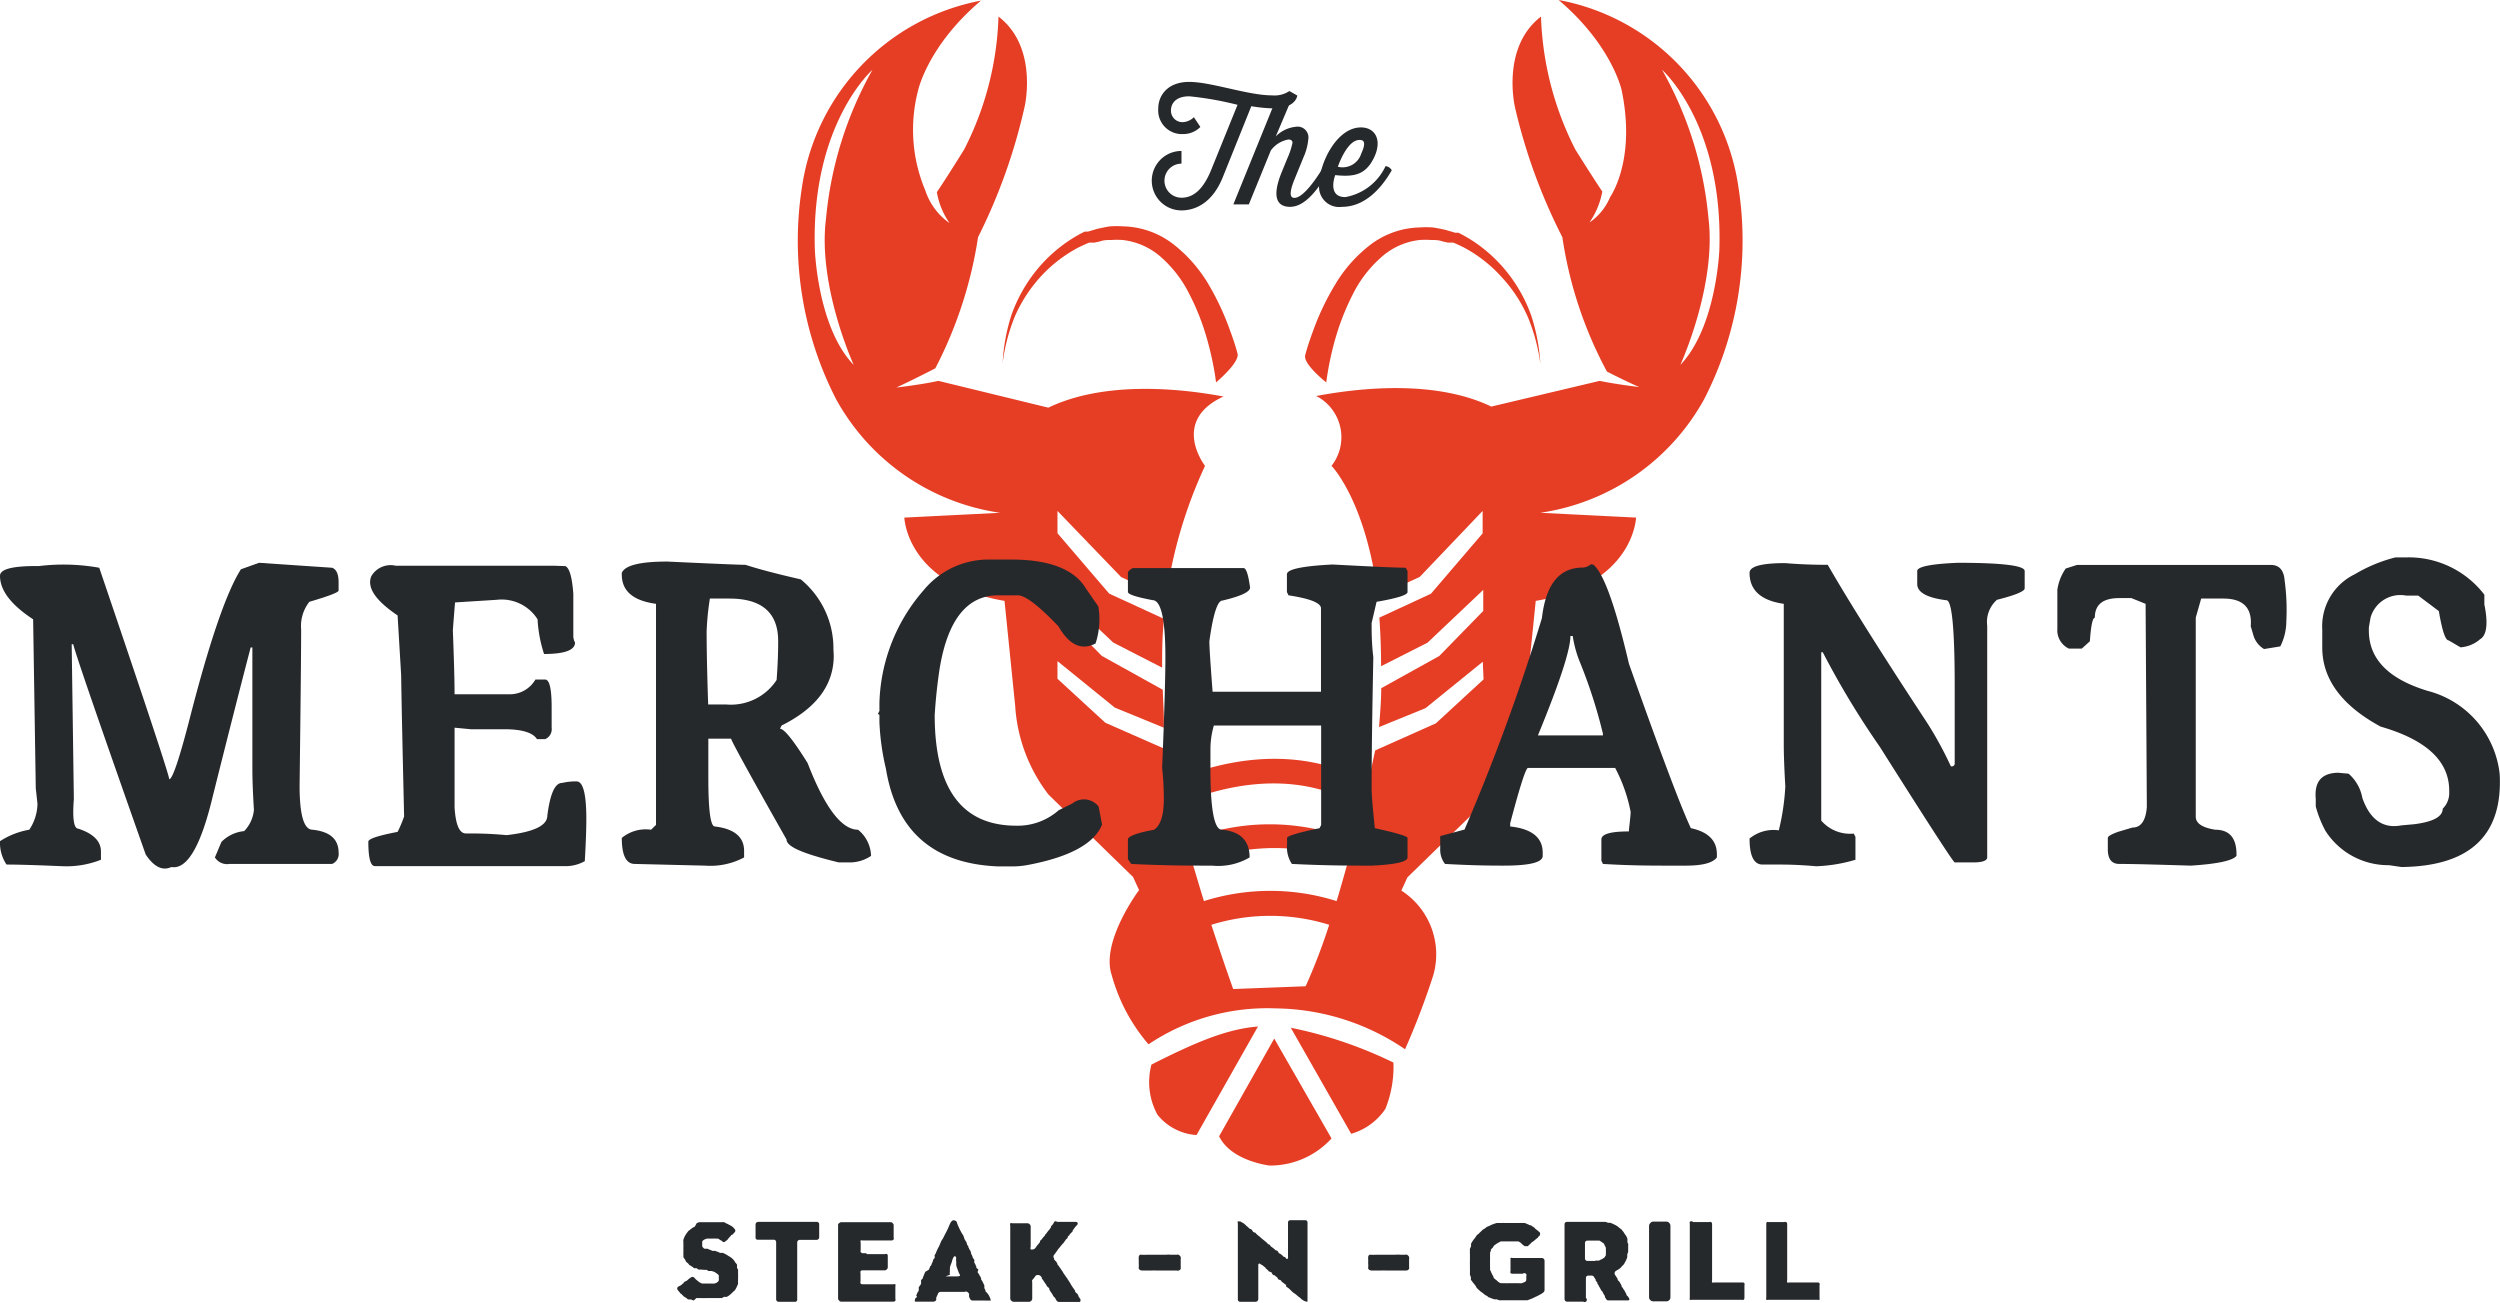
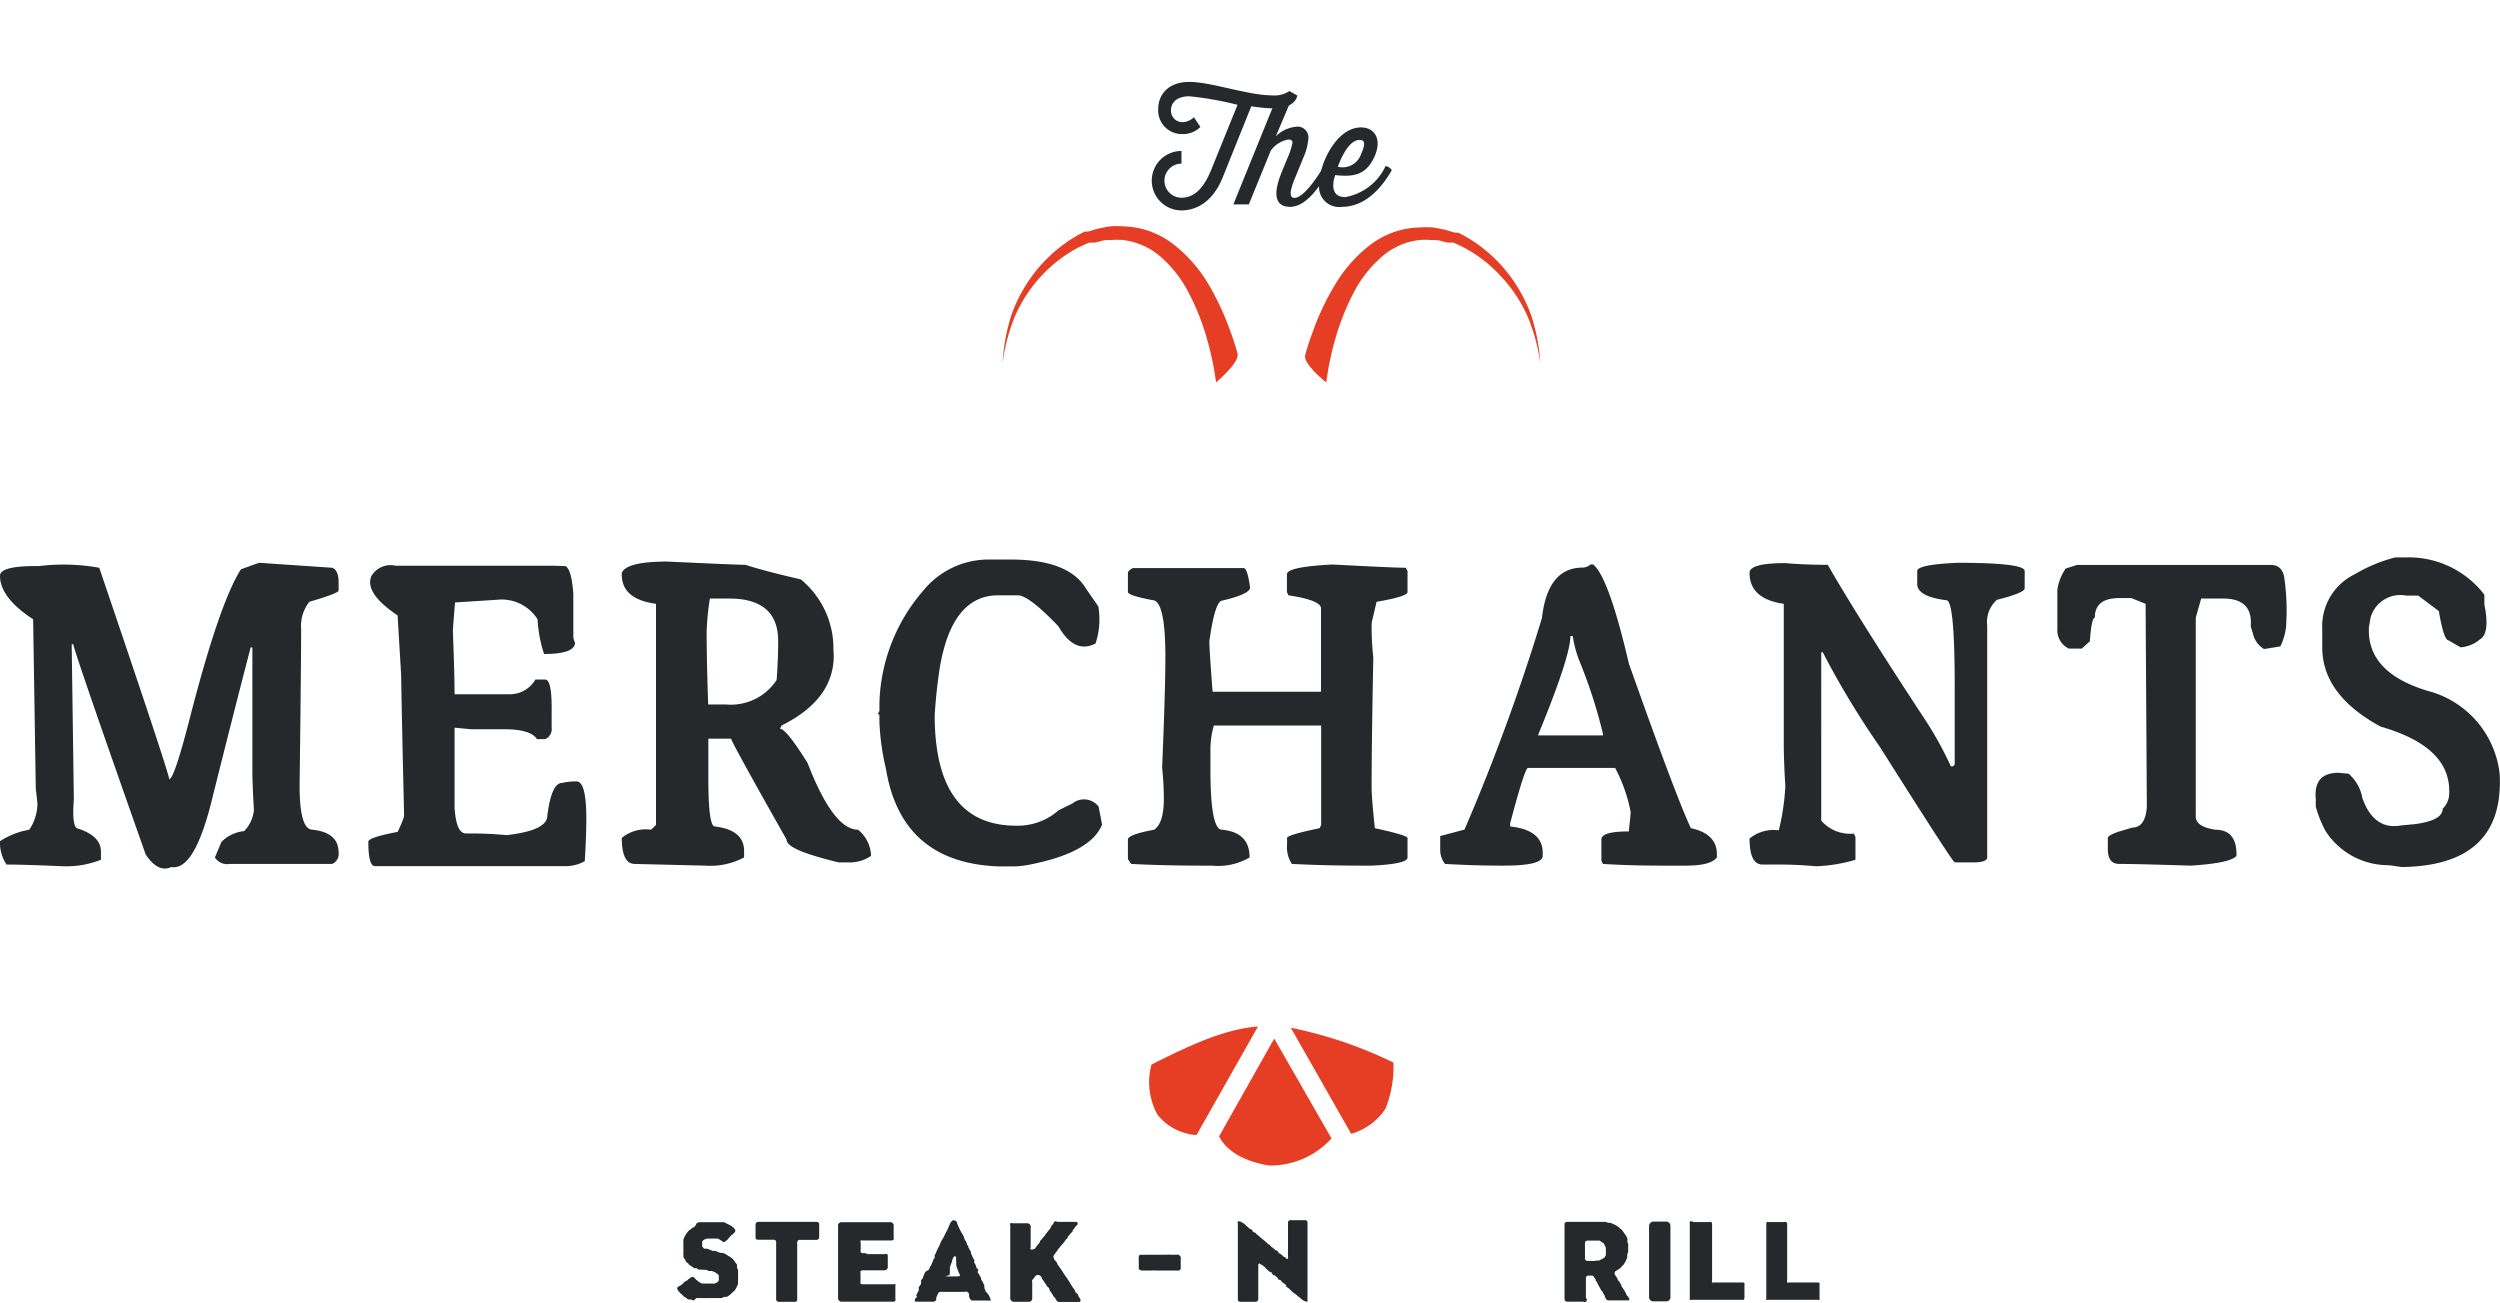
<svg xmlns="http://www.w3.org/2000/svg" viewBox="0 0 161.47 84.16">
  <defs>
    <style>.cls-1{fill:#e63d25;}.cls-2{fill:#26292c;}</style>
  </defs>
  <title>merchAsset 10</title>
  <g id="Layer_2" data-name="Layer 2">
    <g id="Layer_1-2" data-name="Layer 1">
      <path class="cls-1" d="M82.3,67.08l-3.56,6.31C79.52,75,82,75.28,82,75.28a5.36,5.36,0,0,0,4-1.75Z" />
      <path class="cls-1" d="M81.25,66.3c-2,.16-4,1-6.88,2.46A4.39,4.39,0,0,0,74.76,72a3.53,3.53,0,0,0,2.52,1.31Z" />
      <path class="cls-1" d="M90,68.63a27.52,27.52,0,0,0-6.63-2.25l3.9,6.85a4,4,0,0,0,2.21-1.61A7.3,7.3,0,0,0,90,68.63Z" />
      <path class="cls-1" d="M78.54,24.7c-.05-.46-.15-1-.25-1.47s-.23-1-.37-1.47A15.18,15.18,0,0,0,76.82,19a7.8,7.8,0,0,0-1.75-2.32A4.49,4.49,0,0,0,72.5,15.5a5.72,5.72,0,0,0-.72,0c-.24,0-.49,0-.73.09l-.36.08-.19,0-.07,0-.08,0c-.23.09-.46.2-.69.31a9,9,0,0,0-2.42,1.86,9.42,9.42,0,0,0-1.69,2.59,12.08,12.08,0,0,0-.79,3,12,12,0,0,1,.58-3.12,9.78,9.78,0,0,1,1.56-2.8,9.46,9.46,0,0,1,2.43-2.15,7.23,7.23,0,0,1,.73-.4l.1,0,.11,0,.2-.06.4-.12c.28-.06.55-.12.83-.16a6,6,0,0,1,.85,0,5.5,5.5,0,0,1,3.23,1.15A9.26,9.26,0,0,1,78,18.27a17.28,17.28,0,0,1,1.42,3c.19.52.36,1,.51,1.57S78.54,24.7,78.54,24.7Z" />
      <path class="cls-1" d="M85.66,24.7c.06-.46.15-1,.25-1.47s.23-1,.37-1.47A15.92,15.92,0,0,1,87.38,19a7.83,7.83,0,0,1,1.76-2.32A4.46,4.46,0,0,1,91.7,15.5a5.88,5.88,0,0,1,.73,0c.24,0,.49,0,.73.09l.36.08.18,0,.08,0,.08,0c.23.09.46.2.68.31A8.89,8.89,0,0,1,97,17.91a9.19,9.19,0,0,1,1.69,2.59,12.09,12.09,0,0,1,.8,3,12.46,12.46,0,0,0-.59-3.12,9.78,9.78,0,0,0-1.56-2.8,9.58,9.58,0,0,0-2.42-2.15c-.24-.14-.48-.28-.73-.4l-.1,0-.11,0-.2-.06-.41-.12c-.27-.06-.55-.12-.83-.16a6,6,0,0,0-.85,0,5.47,5.47,0,0,0-3.22,1.15,9.1,9.1,0,0,0-2.23,2.53,16.62,16.62,0,0,0-1.43,3c-.19.52-.36,1-.51,1.57S85.66,24.7,85.66,24.7Z" />
-       <path class="cls-1" d="M112.28,12.07A14.39,14.39,0,0,0,100.67,0c3.46,2.94,4.07,5.83,4.07,5.83.83,4-.36,6.31-.75,6.91a3.71,3.71,0,0,1-1.33,1.63,5.14,5.14,0,0,0,.83-2c-.63-.93-1.74-2.71-1.74-2.71a20.28,20.28,0,0,1-2.22-8.59c-2.6,2-1.68,5.86-1.68,5.86a36.42,36.42,0,0,0,3.06,8.39A26.44,26.44,0,0,0,103.79,24c.63.32,1.46.73,2.09,1,0,0-1.45-.17-2.56-.4l-7,1.66C92.8,24.57,88.07,25,85,25.58l.15.07A3,3,0,0,1,86,30.09s2.21,2.22,3,8.42l2.7-1.25L95.76,33v1.45l-3.34,3.9-3.33,1.54c.07,1,.11,2,.11,3.14l3-1.52,3.6-3.41v1.36l-2.84,2.91-3.75,2.08c0,.8-.07,1.63-.14,2.51l3-1.22,3.7-3,.05,1.14-3.08,2.84-3.92,1.75c-.12.55-.27,1.26-.45,2.08-4.89-2.72-10-1.23-12.64-.11-.13-.68-.25-1.34-.34-2l-4-1.76L68.3,43.84l0-1.14,3.7,3L75.17,47c0-.15,0-.3,0-.45,0-.65-.05-1.31-.07-2l-3.94-2.19L68.3,39.45V38.09l3.6,3.41,3.16,1.62c0-1,0-2,.12-3.15l-3.54-1.63-3.34-3.9V33l4.11,4.27,2.91,1.35a29.83,29.83,0,0,1,2.51-8.53S75.59,27.21,79,25.62l.07,0c-3-.57-7.8-1-11.36.71L60.61,24.6c-1.13.25-2.72.43-2.72.43.79-.36,1.88-.91,2.52-1.24a27.16,27.16,0,0,0,2.76-8.47,36.63,36.63,0,0,0,3-8.39s.93-3.86-1.68-5.86a20.11,20.11,0,0,1-2.22,8.59s-1.14,1.84-1.76,2.75a4.93,4.93,0,0,0,.82,2,4.16,4.16,0,0,1-1.57-2.12,10.08,10.08,0,0,1-.47-6.42s.6-2.89,4.07-5.83A14.38,14.38,0,0,0,51.8,12.07,22.4,22.4,0,0,0,54,25.78,14.44,14.44,0,0,0,64.6,33.12l-6.19.31s.13,4.3,6.47,5.38l.69,6.79a10.44,10.44,0,0,0,2.15,5.72l5.46,5.32.39.85S71.06,60.83,71.81,63a11.51,11.51,0,0,0,2.37,4.45,13.77,13.77,0,0,1,8.22-2.32,15.11,15.11,0,0,1,8.35,2.64A49.35,49.35,0,0,0,92.57,63a4.9,4.9,0,0,0-2.06-5.48l.39-.85,5.46-5.32A10.47,10.47,0,0,0,98.5,45.6l.69-6.79c6.35-1.08,6.48-5.38,6.48-5.38l-6.19-.31a14.47,14.47,0,0,0,10.59-7.34A22.4,22.4,0,0,0,112.28,12.07ZM55.14,23.57c-2.34-2.42-2.51-7.45-2.51-7.45C52.37,8,56.35,4.51,56.35,4.51a24.06,24.06,0,0,0-3,9.62C52.8,18.46,55.14,23.57,55.14,23.57ZM84.33,63.7l-4.68.18s-.62-1.72-1.41-4.15a12.83,12.83,0,0,1,7.61,0A37.8,37.8,0,0,1,84.33,63.7Zm2-5.5a14.22,14.22,0,0,0-8.57,0c-.24-.78-.48-1.59-.73-2.43,2.38-.87,6.26-1.72,10,0C86.79,56.62,86.57,57.41,86.33,58.2Zm1.08-3.9a14.29,14.29,0,0,0-10.8,0C76.4,53.5,76.2,52.73,76,52c2.29-1,7.35-2.64,11.93.14Zm23.64-38.18s-.18,5-2.52,7.45c0,0,2.34-5.11,1.82-9.44a23.88,23.88,0,0,0-3-9.62S111.31,8,111.05,16.12Z" />
      <path class="cls-2" d="M2.52,36.56a13.1,13.1,0,0,1,3.89.11Q10.94,50,10.93,50.33c.21,0,.67-1.36,1.37-4.1q1.88-7.29,3.26-9.46l1.17-.42,4.72.32c.28.1.42.42.42.94v.53c0,.12-.63.36-1.89.73a2.54,2.54,0,0,0-.53,1.79q0,2.06-.1,10.09c0,1.9.28,2.84.84,2.84,1.12.12,1.68.61,1.68,1.48a.69.69,0,0,1-.42.73H14.82a.93.93,0,0,1-.94-.42l.42-1a2.38,2.38,0,0,1,1.47-.7,2.27,2.27,0,0,0,.63-1.37c-.07-1.15-.1-2-.1-2.63V41.82h-.11q-.95,3.63-2.45,9.62Q12.59,56.26,11.07,56c-.57.26-1.12,0-1.66-.81Q4.93,42.49,4.73,41.61h-.1l.14,10c-.1,1.26,0,1.9.28,1.91Q6.52,54,6.52,55v.53a6.07,6.07,0,0,1-2.42.42c-1.65-.07-2.87-.11-3.68-.11A2.54,2.54,0,0,1,0,54.33a5.07,5.07,0,0,1,1.89-.74,3.09,3.09,0,0,0,.53-1.68l-.11-1L2.14,40C.71,39.06,0,38.13,0,37.19q0-.63,2.31-.63Z" />
      <path class="cls-2" d="M36.4,36.56h.11c.27.12.44.71.52,1.79v2.73a.88.88,0,0,0,.11.42c0,.49-.67.74-2,.74A8.62,8.62,0,0,1,34.72,40a2.74,2.74,0,0,0-2.63-1.26l-2.7.17c-.09,1.13-.14,1.73-.14,1.83.07,1.83.11,3.2.11,4.1H33a1.9,1.9,0,0,0,1.58-.95h.63c.28,0,.42.6.42,1.79V47a.7.7,0,0,1-.42.74h-.53c-.26-.43-1-.64-2.1-.64H30.41L29.36,47v5.15c.07,1.12.31,1.68.73,1.68.6,0,1.48,0,2.63.11,1.76-.2,2.63-.62,2.63-1.26.18-1.4.49-2.11.95-2.11a3.76,3.76,0,0,1,.94-.1c.42,0,.63.81.63,2.42,0,.17,0,1.08-.1,2.73a2.52,2.52,0,0,1-1.37.32H24.21c-.28,0-.42-.53-.42-1.58q0-.27,1.89-.63a7.71,7.71,0,0,0,.42-1c-.09-4-.16-7-.19-9.11l-.23-3.87c-1.39-.94-2-1.78-1.7-2.53a1.44,1.44,0,0,1,1.58-.68l10.25,0Z" />
      <path class="cls-2" d="M53.85,42.34c0,1.9-1.12,3.4-3.37,4.52l-.1.21c.27,0,.86.74,1.78,2.21,1.11,2.88,2.2,4.31,3.26,4.31a2.25,2.25,0,0,1,.84,1.69A2.47,2.47,0,0,1,55,55.7h-.84c-2.24-.55-3.36-1-3.36-1.48-2.39-4.22-3.58-6.4-3.58-6.51H45.75v2.52q0,3.15.42,3.15c1.26.15,1.89.68,1.89,1.58v.42a4.63,4.63,0,0,1-2.52.53L41,55.8q-.84,0-.84-1.68a2.43,2.43,0,0,1,1.89-.53l.32-.31V39c-1.48-.2-2.21-.83-2.21-1.89V37c.21-.49,1.19-.73,2.94-.73,3,.14,4.65.21,5.05.21.76.25,1.95.57,3.57.94a5.77,5.77,0,0,1,2.11,4.52Zm-8-3.68a17.71,17.71,0,0,0-.21,2.11c0,.31,0,1.89.1,4.73h1.16a3.53,3.53,0,0,0,3.26-1.58c.07-.93.1-1.74.1-2.42v-.1c0-1.82-1.05-2.74-3.15-2.74Z" />
      <path class="cls-2" d="M65.31,36.14q3.72,0,4.84,1.89l.79,1.14a5,5,0,0,1-.18,2.39c-.9.47-1.7.11-2.4-1.11-1.27-1.33-2.15-2-2.62-2H64.47q-3,0-3.78,4.73c-.14.92-.25,1.9-.32,3q0,7.14,5.26,7.15a4,4,0,0,0,2.75-1l.89-.44a1.19,1.19,0,0,1,1.69.21l.22,1.16c-.49,1.21-2.06,2.08-4.71,2.59a5.51,5.51,0,0,1-1,.11h-1q-6.26-.25-7.25-6.31a15.72,15.72,0,0,1-.42-3v-.42c0-.07,0-.1-.11-.1l.11-.21v-.53a11.53,11.53,0,0,1,2.84-7.25,5.42,5.42,0,0,1,4.1-2Z" />
      <path class="cls-2" d="M90.91,36.88v1.36c0,.19-.67.4-2,.63l-.32,1.37c0,.56,0,1.3.11,2.21-.07,3.57-.11,6.38-.11,8.41,0,.46.07,1.33.21,2.63,1.41.31,2.11.52,2.11.63v1.26c0,.28-.77.46-2.32.53h-.21c-1.06,0-2.71,0-4.94-.11a1.94,1.94,0,0,1-.31-1.26v-.42q0-.19,2.1-.63l.1-.21V46.86H78.4a5.53,5.53,0,0,0-.22,1.48V49.7c0,2.6.25,3.89.74,3.89,1.19.11,1.79.7,1.79,1.79a4,4,0,0,1-2.42.53H78c-1.06,0-2.71,0-4.94-.11l-.21-.31V54.22c0-.21.56-.42,1.69-.63.42-.28.63-.94.63-2a19.45,19.45,0,0,0-.11-2q.21-5.09.21-7.15c0-2.45-.28-3.68-.84-3.68-1.05-.2-1.58-.37-1.58-.53V37c0-.09.11-.2.32-.31h7.15q.25,0,.42,1.26c0,.28-.6.56-1.79.84-.31,0-.6.88-.84,2.63,0,.36.07,1.45.21,3.26h7V39.29q0-.52-2.1-.84l-.1-.21V37.09q0-.48,2.94-.63c2.65.14,4.23.21,4.73.21Z" />
      <path class="cls-2" d="M102.9,36.46q1,.8,2.31,6.41,3.06,8.64,4,10.62,1.68.36,1.68,1.68v.21c-.26.35-.92.53-2,.53h-1.15c-1,0-2.43,0-4.21-.11l-.1-.21V54.22c0-.35.59-.52,1.78-.52v-.11c.07-.62.11-1,.11-1.15a10.14,10.14,0,0,0-1-2.84H98.69c-.14,0-.52,1.19-1.15,3.57v.21c1.4.15,2.1.72,2.1,1.69v.21q0,.63-2.52.63c-.57,0-1.84,0-3.79-.11a1.49,1.49,0,0,1-.31-.95V54l1.57-.42a131.28,131.28,0,0,0,5-13.66c.25-2.18,1.12-3.26,2.63-3.26a.83.83,0,0,0,.52-.21Zm-1.47,4.62q0,1.32-2.1,6.42h4.2v-.11A32.37,32.37,0,0,0,102,42.66a7.42,7.42,0,0,1-.42-1.58Z" />
      <path class="cls-2" d="M126.25,49.28V44.34q0-5.56-.53-5.57-1.89-.24-1.89-1.05v-.84c0-.28.9-.46,2.63-.53,2.87,0,4.31.18,4.31.53V38c0,.19-.6.44-1.79.74a1.91,1.91,0,0,0-.63,1.68V55.38c0,.21-.33.32-.84.32h-1.26q-.12,0-4.84-7.47a54.63,54.63,0,0,1-3.68-6.1h-.1V53a2.46,2.46,0,0,0,2.1.84l.11.21v1.48a10.07,10.07,0,0,1-2.53.42c-.8-.07-1.57-.11-2.31-.11h-1.16q-.84,0-.84-1.68a2.43,2.43,0,0,1,1.89-.53,15.15,15.15,0,0,0,.42-2.84c-.07-1.18-.1-2.09-.1-2.73V39c-1.47-.21-2.21-.88-2.21-2q0-.63,2.31-.63c.8.07,1.71.11,2.74.11q2,3.48,6.41,10.19A23.42,23.42,0,0,1,126,49.49.19.19,0,0,0,126.25,49.28Z" />
      <path class="cls-2" d="M134.14,36.49l12.55,0c.52,0,.82.34.87,1a14.16,14.16,0,0,1,.11,2.63,3.65,3.65,0,0,1-.39,1.63l-1.05.17a1.54,1.54,0,0,1-.66-.8l-.2-.67c.1-1.19-.49-1.79-1.77-1.79l-1.43,0-.35,1.23V52.75q0,.64,1.26.84c.91,0,1.37.53,1.37,1.58v.11c-.25.31-1.23.52-2.95.63-2.25-.07-3.79-.11-4.62-.11-.49,0-.74-.31-.74-.95v-.73c0-.11.22-.23.65-.39l.94-.28c.55,0,.86-.44.93-1.33L138.58,39l-.92-.37h-.78c-1.06,0-1.58.42-1.58,1.27-.14,0-.25.5-.32,1.52l-.52.47h-.84a1.31,1.31,0,0,1-.74-1.28V40c0-.12,0-.25,0-.4,0-.45,0-.95,0-1.51a3.22,3.22,0,0,1,.54-1.37Z" />
      <path class="cls-2" d="M155.46,36a6.15,6.15,0,0,1,5,2.41v.63c.25,1.21.16,2-.28,2.25a2.14,2.14,0,0,1-1.26.52l-.77-.45q-.31,0-.63-1.89l-1.33-1h-.77a2,2,0,0,0-2.31,1.42l-.11.63v.21q0,2.74,3.79,3.89A6.25,6.25,0,0,1,161.45,50q.31,5.92-6.34,6l-.81-.12a4.81,4.81,0,0,1-4.1-2.21,7.4,7.4,0,0,1-.63-1.58V51.6c-.1-1.11.37-1.67,1.44-1.69l.68.06a2.71,2.71,0,0,1,.89,1.57c.48,1.37,1.32,2,2.51,1.77l.88-.08c1.2-.16,1.8-.49,1.8-1a1.4,1.4,0,0,0,.42-.95v-.21c0-1.92-1.48-3.29-4.43-4.14-2.51-1.36-3.77-3.07-3.77-5.11V40.66a3.73,3.73,0,0,1,2.1-3.57A9.78,9.78,0,0,1,154.72,36Z" />
      <path class="cls-2" d="M82.24,7a9.58,9.58,0,0,1-1.42-.14L79,11.39c-.7,1.79-1.87,2.2-2.69,2.2a1.92,1.92,0,1,1,0-3.84v.82a1.1,1.1,0,1,0,0,2.2c.95,0,1.55-.82,2-2l1.62-4a21.24,21.24,0,0,0-3.11-.55c-.93,0-1.19.51-1.19.91a.74.74,0,0,0,.76.76,1.09,1.09,0,0,0,.72-.32l.42.63a1.56,1.56,0,0,1-1.13.46A1.53,1.53,0,0,1,74.81,7c0-.81.58-1.71,2-1.71s3.8.87,5.35.87a1.73,1.73,0,0,0,1.12-.28l.51.29S83.72,7,82.24,7Z" />
      <path class="cls-2" d="M85.85,11c-.75,1.31-1.59,2.36-2.53,2.36-.76,0-1.23-.52-.55-2.21l.38-.93a4.66,4.66,0,0,0,.33-1c0-.14-.11-.21-.26-.21a1.79,1.79,0,0,0-1.14.71l-1.42,3.48h-1l2.74-6.75h1l-1,2.36a2.11,2.11,0,0,1,1.28-.62A.7.7,0,0,1,84.5,9a3.65,3.65,0,0,1-.31,1.16l-.58,1.42c-.45,1.11-.18,1.2,0,1.2.48,0,1.23-.93,1.87-2A.51.51,0,0,1,85.85,11Z" />
      <path class="cls-2" d="M89.89,11c-.65,1.13-1.71,2.36-3.22,2.36a1.3,1.3,0,0,1-1.47-1.42c0-1.36,1.12-3.71,2.7-3.71.92,0,1.39.81.85,1.94s-1.3,1.27-2.51,1.14c0,0-.55,1.42.65,1.42a3.55,3.55,0,0,0,2.6-2A.51.51,0,0,1,89.89,11Zm-3.48-.23a1.26,1.26,0,0,0,1.51-.85c.28-.61.24-.88-.09-.88C87,9,86.41,10.77,86.41,10.77Z" />
      <path class="cls-2" d="M43.81,83.1,44,83a1.31,1.31,0,0,1,.12-.11c.06,0,0-.06.11-.11l.14-.07.12-.11.13-.09a.18.18,0,0,1,.21,0l.11.12.12.1.13.1.15.07.15,0h.16l.16,0a.86.86,0,0,0,.17,0,.47.47,0,0,0,.17,0,.59.59,0,0,0,.16-.07.25.25,0,0,0,.11-.12.33.33,0,0,0,0-.17.42.42,0,0,0,0-.17.37.37,0,0,0-.13-.12,1,1,0,0,0-.15-.1l-.18-.06-.15,0c-.08,0-.07,0-.15-.07l-.15,0L45.3,82l-.16,0c-.06,0-.1-.07-.15-.09l-.16,0s-.08-.07-.13-.1l-.14-.09c-.05,0-.08-.09-.12-.12l-.13-.11s-.05-.11-.07-.15a1.21,1.21,0,0,1-.1-.14c0-.06,0-.11,0-.16a.9.9,0,0,1,0-.16c0-.06,0-.12,0-.17a1,1,0,0,1,0-.17c0-.06,0-.1,0-.16a.76.76,0,0,1,0-.16.42.42,0,0,1,0-.16l.06-.15a1.09,1.09,0,0,1,.08-.15,1,1,0,0,1,.09-.13,1.13,1.13,0,0,1,.1-.13l.13-.1.13-.1.15-.08L45,79l.15-.06.17,0,.16,0,.16,0,.17,0h.32l.17,0,.15,0,.16,0a.76.76,0,0,1,.16,0,.87.87,0,0,1,.14.08.52.52,0,0,1,.15.07,1.09,1.09,0,0,1,.15.08.6.6,0,0,1,.13.09,1.31,1.31,0,0,1,.11.12.15.15,0,0,1,0,.21.68.68,0,0,1-.12.12c0,.07-.07,0-.13.11l-.12.13a1.47,1.47,0,0,0-.1.13l-.14.1a.11.11,0,0,1-.18,0,.46.46,0,0,0-.15-.09.42.42,0,0,0-.14-.09,1.09,1.09,0,0,0-.17,0A1,1,0,0,0,46,80a1,1,0,0,0-.17,0h-.17a.59.59,0,0,0-.16.06.38.38,0,0,0-.14.11.47.47,0,0,0,0,.17.43.43,0,0,0,0,.17.44.44,0,0,0,.13.14.87.87,0,0,0,.19,0l.17.07.17.07.16,0,.17.06.16.07.17,0,.16.07.15.09a1.19,1.19,0,0,0,.15.09l.14.1a1.42,1.42,0,0,1,.12.13.8.8,0,0,1,.09.14.67.67,0,0,1,.11.14,1.54,1.54,0,0,1,0,.17c0,.06.05.11.07.16v.35a1,1,0,0,1,0,.17c0,.06,0,.11,0,.17a.86.86,0,0,0,0,.17s0,.11-.05.16a1.11,1.11,0,0,1-.07.16,1.19,1.19,0,0,1-.09.15,1.5,1.5,0,0,1-.13.11.68.68,0,0,1-.12.12l-.12.1a.6.6,0,0,1-.15.09.84.84,0,0,1-.17,0l-.15.08a.9.9,0,0,0-.16,0l-.18,0-.16,0H46c-.05,0-.11,0-.17,0l-.18,0a1,1,0,0,1-.17,0,1,1,0,0,1-.17,0l-.17,0-.17,0A1.38,1.38,0,0,1,44.8,84l-.17-.07-.16,0c-.06,0-.1-.07-.15-.1l-.15-.09L44,83.57c-.05,0-.08-.09-.12-.12a.76.76,0,0,1-.11-.14A.14.14,0,0,1,43.81,83.1Z" />
      <path class="cls-2" d="M50,80.07h-.71c-.09,0-.09,0-.17,0h-.18a.13.13,0,0,1-.14-.14c0-.08,0-.08,0-.16s0-.09,0-.18v-.34c0-.09,0-.09,0-.17a.17.17,0,0,1,.16-.16h.49c.09,0,.09,0,.17,0s.09,0,.16,0h.17c.09,0,.09,0,.17,0h.16c.09,0,.09,0,.17,0h.66c.08,0,.08,0,.17,0s.08,0,.16,0,.08,0,.16,0h.17c.09,0,.09,0,.16,0s.09,0,.17,0h.66a.15.15,0,0,1,.15.14c0,.08,0,.08,0,.17s0,.08,0,.17,0,.09,0,.17v.18c0,.08,0,.08,0,.16a.17.17,0,0,1-.15.17c-.08,0-.08,0-.18,0s-.09,0-.17,0H52c-.08,0-.08,0-.17,0h-.18a.17.17,0,0,0-.16.17c0,.08,0,.08,0,.16s0,.09,0,.17,0,.09,0,.17,0,.08,0,.17,0,.08,0,.17,0,.08,0,.16,0,.08,0,.17,0,.08,0,.16,0,.09,0,.17,0,.09,0,.17,0,.08,0,.17,0,.08,0,.17v.16c0,.09,0,.09,0,.17s0,.09,0,.17v.17c0,.08,0,.08,0,.17s0,.08,0,.16,0,.09,0,.17,0,.09,0,.17,0,.08,0,.17,0,.08,0,.17a.13.13,0,0,1-.13.14c-.09,0-.09,0-.18,0s-.09,0-.18,0h-.72a.16.16,0,0,1-.15-.15c0-.09,0-.09,0-.17v-.34c0-.08,0-.08,0-.17v-.16c0-.09,0-.09,0-.17s0-.09,0-.17v-.17c0-.08,0-.08,0-.17s0-.08,0-.16,0-.09,0-.17,0-.09,0-.17,0-.08,0-.17v-.17c0-.08,0-.08,0-.16s0-.08,0-.17,0-.08,0-.16,0-.09,0-.17,0-.09,0-.17,0-.08,0-.17,0-.08,0-.17,0-.08,0-.16A.16.16,0,0,0,50,80.07Z" />
      <path class="cls-2" d="M54.32,78.94c.09,0,.09,0,.17,0H56c.08,0,.08,0,.17,0h.86c.09,0,.09,0,.17,0h.35a.15.15,0,0,1,.11.07.16.16,0,0,1,.06.12c0,.07,0,.07,0,.16v.16c0,.08,0,.08,0,.16s0,.08,0,.17,0,.07,0,.16a.14.14,0,0,1,0,.11s-.07.07-.11.07h-.35c-.08,0-.08,0-.17,0s-.09,0-.17,0h-.52c-.08,0-.08,0-.17,0s-.08,0-.17,0-.09,0-.17,0-.08,0-.18,0a.18.18,0,0,0-.12,0,.15.15,0,0,0,0,.13c0,.08,0,.08,0,.17s0,.08,0,.17,0,.08,0,.16a.17.17,0,0,0,0,.12s.07.07.11.07.09,0,.17,0S56,81,56,81s.08,0,.17,0h.67c.08,0,.08,0,.17,0h.16a.12.12,0,0,1,.12,0,.13.13,0,0,1,.05.12v.19c0,.09,0,.09,0,.19v.37a.19.19,0,0,1-.07.12.17.17,0,0,1-.12.06H55.69a.14.14,0,0,0-.11.06.17.17,0,0,0,0,.12c0,.09,0,.09,0,.18v.17c0,.1,0,.1,0,.19a.17.17,0,0,0,0,.12.16.16,0,0,0,.12.06c.09,0,.09,0,.17,0s.09,0,.17,0h.5c.08,0,.08,0,.17,0s.08,0,.16,0,.08,0,.17,0h.66a.19.19,0,0,1,.13,0,.2.2,0,0,1,0,.13v.33c0,.08,0,.08,0,.16v.16c0,.09,0,.09,0,.16a.17.17,0,0,1,0,.12.14.14,0,0,1-.12.06c-.08,0-.08,0-.17,0s-.08,0-.17,0H57c-.09,0-.09,0-.17,0h-.5c-.1,0-.1,0-.18,0h-.5c-.09,0-.09,0-.17,0H54.32A.14.14,0,0,1,54.2,84a.19.19,0,0,1-.07-.12c0-.08,0-.08,0-.16s0-.08,0-.17,0-.08,0-.16v-.17c0-.08,0-.08,0-.16s0-.09,0-.17v-.33c0-.09,0-.09,0-.16v-.34c0-.08,0-.08,0-.16s0-.08,0-.17,0-.08,0-.17,0-.07,0-.16,0-.08,0-.16,0-.09,0-.17,0-.08,0-.16,0-.09,0-.17,0-.09,0-.16v-.17c0-.09,0-.09,0-.17s0-.08,0-.16v-.5c0-.08,0-.08,0-.17s0-.08,0-.16,0-.08,0-.16A.15.15,0,0,1,54.2,79S54.27,78.94,54.32,78.94Z" />
      <path class="cls-2" d="M62.31,83.44h-.17c-.09,0-.09,0-.18,0h-.69c-.08,0-.08,0-.17,0h-.35a.18.18,0,0,0-.16.1l-.06.14-.06.13,0,.14a.2.2,0,0,1-.16.12c-.09,0-.09,0-.18,0H59.9c-.09,0-.09,0-.18,0s-.1,0-.19,0h-.36c-.06,0-.11,0-.08-.11s0-.07.09-.15,0-.08,0-.15a1.11,1.11,0,0,0,.07-.16l.09-.14c0-.07,0-.09,0-.16s0-.07.07-.15a1,1,0,0,0,.08-.14c0-.08,0-.09,0-.17s0-.06.08-.14,0-.08.07-.15a1,1,0,0,1,.06-.16.69.69,0,0,1,.07-.15L60,82a1.56,1.56,0,0,1,.06-.15c0-.08.05-.06.09-.14a.67.67,0,0,1,.06-.15l.06-.16c0-.08.05-.07.09-.15s0-.08,0-.16a1,1,0,0,1,.08-.14l.06-.16a.69.69,0,0,0,.07-.15l.08-.14.07-.16.06-.15A1.09,1.09,0,0,1,60.9,80c.12-.26.25-.47.36-.73s.21-.56.45-.42c.07,0,.1.12.12.19a4.69,4.69,0,0,0,.21.46l.08.15a1.08,1.08,0,0,1,.11.18,1.39,1.39,0,0,1,.06.19l.15.25s0,.12.07.18,0,.08.06.15,0,.08.09.15l.06.16c0,.07,0,.07.05.15l.06.15c0,.08.06.07.09.15s0,.09,0,.16a1.09,1.09,0,0,0,.08.15.94.94,0,0,0,.06.15c0,.08,0,.07.09.14s0,.09,0,.17,0,.07.07.15,0,.07.09.15l.06.14c0,.08,0,.09.07.16a1,1,0,0,0,.07.15l.07.15a1,1,0,0,0,0,.17l.07.15c0,.07,0,.06.09.14A1.2,1.2,0,0,1,64,84s0,0,0,0,0,0-.07,0a2.61,2.61,0,0,1-.28,0c-.08,0-.08,0-.16,0s-.08,0-.16,0h-.17c-.09,0-.09,0-.17,0h-.17a.18.18,0,0,1-.16-.1l-.07-.14c0-.07,0-.08,0-.15s0-.06-.07-.13A.17.17,0,0,0,62.31,83.44Zm-1.21-1h.66c.06,0,.25,0,.25-.07s0,0,0,0a1.19,1.19,0,0,0-.08-.16l-.11-.3a.79.79,0,0,1-.06-.22s0-.06,0-.09a.61.61,0,0,0,0-.12.48.48,0,0,1,0-.2s0-.12-.07-.14a.1.1,0,0,0-.1.06.89.89,0,0,0-.11.3l-.07.18a.9.9,0,0,0-.06.22.58.58,0,0,1,0,.14.35.35,0,0,1,0,.08.87.87,0,0,0,0,.22S61,82.45,61.1,82.45Z" />
      <path class="cls-2" d="M68.27,78.92h1.24a.11.11,0,0,1,.08.17,1.31,1.31,0,0,1-.11.12l-.11.14-.09.13c0,.06,0,.07-.09.14l-.11.12c0,.07-.06.06-.1.12s0,.09-.08.15-.06.06-.11.13a1,1,0,0,0-.09.13,1.42,1.42,0,0,0-.12.13l-.1.12a1.5,1.5,0,0,1-.11.13,1,1,0,0,0-.09.13l-.1.14-.1.13a.17.17,0,0,0,0,.22c0,.07,0,.08.07.15s.06.06.11.13,0,.09.07.15l.1.14a1,1,0,0,1,.09.13l.1.14.08.14.1.14a1.21,1.21,0,0,0,.1.14l.09.14.09.14a1,1,0,0,1,.08.14l.09.14a1.21,1.21,0,0,0,.1.14l.09.14c0,.07,0,.07.08.14s.07.06.11.13,0,.08.07.15l.09.14c0,.07,0,.16-.07.16H68.9c-.09,0-.09,0-.17,0h-.17c-.08,0-.08,0-.17,0a.2.2,0,0,1-.16-.11,1,1,0,0,1-.08-.14c-.05-.07-.07-.06-.12-.13a1.09,1.09,0,0,0-.08-.15l-.1-.14-.08-.14c0-.08,0-.08-.09-.15s-.06-.07-.1-.14l-.1-.14-.09-.14a1.13,1.13,0,0,0-.1-.13c0-.07,0-.08-.07-.15a.23.23,0,0,0-.17-.08.21.21,0,0,0-.17.06l-.1.14a1.5,1.5,0,0,0-.11.13.19.19,0,0,0,0,.13c0,.09,0,.09,0,.17s0,.09,0,.18v.36c0,.09,0,.09,0,.18s0,.09,0,.18a.19.19,0,0,1-.07.14.18.18,0,0,1-.14.06h-1a.23.23,0,0,1-.14-.07.21.21,0,0,1-.07-.13v-.34c0-.09,0-.09,0-.17s0-.09,0-.17v-.34c0-.08,0-.08,0-.17s0-.09,0-.17v-.17c0-.08,0-.08,0-.17s0-.08,0-.17v-.17c0-.08,0-.08,0-.17s0-.08,0-.17,0-.08,0-.16,0-.1,0-.18,0-.08,0-.17,0-.08,0-.17,0-.08,0-.16,0-.09,0-.18,0-.08,0-.17,0-.08,0-.17V80c0-.09,0-.09,0-.18s0-.08,0-.17,0-.08,0-.16,0-.09,0-.17v-.17a.2.2,0,0,1,0-.14.19.19,0,0,1,.14,0c.08,0,.08,0,.16,0h.82a.18.18,0,0,1,.13.06.19.19,0,0,1,.07.13c0,.08,0,.08,0,.16s0,.08,0,.17,0,.08,0,.17v.5c0,.08,0,.08,0,.17s0,.08,0,.17a.18.18,0,0,0,0,.15.18.18,0,0,0,.16,0,.19.19,0,0,0,.13-.07,1.21,1.21,0,0,0,.1-.14,1.5,1.5,0,0,1,.11-.13l.1-.13c0-.07,0-.08.09-.15l.1-.13a1.42,1.42,0,0,1,.12-.13c.05-.06,0-.07.09-.13l.1-.14.11-.13.1-.14c0-.06,0-.08.08-.14l.1-.14A.12.12,0,0,1,68.27,78.92Z" />
      <path class="cls-2" d="M76,82.06c-.11,0-.21,0-.31,0-.35,0-.67,0-1,0a2.81,2.81,0,0,0-.29,0l-.29,0-.29,0c-.09,0-.22,0-.27-.13a.22.22,0,0,1,0-.09v0a1.35,1.35,0,0,0,0-.22v-.27a.5.5,0,0,1,0-.16c0-.09.07-.17.17-.15a2.06,2.06,0,0,0,.35,0h.8c.16,0,.3,0,.46,0a1.38,1.38,0,0,1,.28,0H76a.23.23,0,0,1,.11,0,.28.28,0,0,1,.15.15h0a.3.3,0,0,1,0,.13v.49a.57.57,0,0,1,0,.14A.21.21,0,0,1,76,82.06Z" />
      <path class="cls-2" d="M81.27,81.68c0,.09,0,.09,0,.18s0,.08,0,.17,0,.08,0,.16,0,.09,0,.18,0,.08,0,.17v.34c0,.09,0,.09,0,.17v.17c0,.09,0,.09,0,.18s0,.08,0,.17,0,.09,0,.17,0,.09,0,.17a.18.18,0,0,1-.17.17c-.07,0-.07,0-.16,0s-.08,0-.17,0-.08,0-.16,0-.08,0-.17,0h-.16c-.08,0-.08,0-.17,0a.15.15,0,0,1-.16-.14c0-.08,0-.08,0-.17s0-.08,0-.17,0-.08,0-.16,0-.09,0-.17,0-.09,0-.17,0-.09,0-.17,0-.08,0-.17,0-.08,0-.17,0-.09,0-.17,0-.08,0-.17v-.33c0-.09,0-.09,0-.17v-.17c0-.08,0-.08,0-.17s0-.08,0-.17,0-.08,0-.16,0-.09,0-.17,0-.09,0-.17,0-.09,0-.18,0-.08,0-.16V80c0-.08,0-.08,0-.17s0-.08,0-.17v-.16c0-.17,0-.33,0-.49a.12.12,0,0,1,0-.12h0a.2.2,0,0,1,.11,0l.06,0c.08.07.17.09.24.15l.12.11a1.09,1.09,0,0,0,.13.11.74.74,0,0,0,.13.12c.06,0,.07,0,.14.09s0,.07.11.12.08,0,.14.09l.12.11.14.11.12.11.13.1.13.11c.07.05.06.06.12.12s.08,0,.14.09.05.07.12.12l.13.1.12.11c.07,0,.09,0,.15.09s0,.07.12.12l.13.09a1.36,1.36,0,0,0,.12.12c.06,0,.08,0,.14.09a.07.07,0,0,0,.13-.06c0-.08,0-.08,0-.17s0-.09,0-.17,0-.09,0-.18,0-.08,0-.17,0-.09,0-.17,0-.08,0-.18,0-.08,0-.16v-.18c0-.08,0-.08,0-.17s0-.09,0-.17,0-.09,0-.18,0-.08,0-.16,0-.1,0-.18a.15.15,0,0,1,.13-.16c.08,0,.08,0,.17,0s.08,0,.16,0h.49c.09,0,.09,0,.17,0a.14.14,0,0,1,.14.15c0,.08,0,.08,0,.17s0,.08,0,.17,0,.08,0,.16,0,.09,0,.17v.17c0,.09,0,.09,0,.18s0,.08,0,.16,0,.09,0,.17v.17c0,.08,0,.08,0,.17s0,.08,0,.17,0,.08,0,.16,0,.09,0,.18v.17c0,.08,0,.08,0,.17s0,.08,0,.16,0,.09,0,.17,0,.09,0,.17,0,.08,0,.17v.17c0,.08,0,.08,0,.17s0,.08,0,.17V83c0,.08,0,.08,0,.17v.5c0,.11,0,.22,0,.32s0,.06,0,.07a.12.12,0,0,1-.11,0,.77.77,0,0,1-.36-.23l-.14-.1-.12-.11-.14-.1a1.13,1.13,0,0,1-.13-.1,1.36,1.36,0,0,0-.12-.12,1.31,1.31,0,0,0-.12-.11l-.14-.09L83.07,83l-.13-.1a.71.71,0,0,0-.14-.1c-.06-.05,0-.07-.11-.12s-.08,0-.15-.09,0-.07-.11-.13l-.12-.1c-.07,0-.08,0-.14-.09s0-.07-.12-.12-.08,0-.14-.09l-.13-.12c-.06,0,0-.06-.11-.11l-.13-.11c-.07-.06-.08,0-.14-.09A.08.08,0,0,0,81.27,81.68Z" />
-       <path class="cls-2" d="M90.82,82.06c-.11,0-.21,0-.31,0-.35,0-.67,0-1,0a2.81,2.81,0,0,0-.29,0l-.29,0-.29,0c-.09,0-.22,0-.27-.13a.22.22,0,0,1,0-.09v0a1.35,1.35,0,0,0,0-.22.28.28,0,0,1,0-.1v-.17a.55.55,0,0,1,0-.16c0-.09.07-.17.16-.15a2.06,2.06,0,0,0,.35,0h.81c.15,0,.3,0,.45,0a1.45,1.45,0,0,1,.29,0h.32a.25.25,0,0,1,.12,0,.26.26,0,0,1,.14.15h0a.31.31,0,0,1,0,.13v.49a.57.57,0,0,1,0,.14A.21.21,0,0,1,90.82,82.06Z" />
-       <path class="cls-2" d="M98.35,82.27c-.08,0-.08,0-.16,0h-.51a.17.17,0,0,1-.12-.05.18.18,0,0,1,0-.12c0-.09,0-.09,0-.18s0-.09,0-.18,0-.09,0-.18,0-.09,0-.18,0-.1,0-.13a.18.18,0,0,1,.13,0h1.9a.19.19,0,0,1,.17.17v.17c0,.08,0,.08,0,.16s0,.08,0,.16V82c0,.08,0,.08,0,.16s0,.09,0,.16,0,.09,0,.17,0,.08,0,.16,0,.09,0,.17,0,.08,0,.16,0,.09,0,.16,0,.09,0,.17a.22.22,0,0,1-.06.15l-.13.1-.15.08-.15.08-.14.06a.8.8,0,0,1-.16.08l-.15.06-.16.06a.76.76,0,0,1-.16,0,.88.88,0,0,1-.17,0l-.16,0a.76.76,0,0,1-.16,0l-.17,0h-.16l-.17,0h-.34l-.17,0a.44.44,0,0,1-.16,0,1.15,1.15,0,0,1-.17-.06.9.9,0,0,1-.16,0l-.17-.06-.15-.06c-.06,0-.1-.07-.15-.1a1.09,1.09,0,0,1-.15-.08s-.08-.08-.13-.11a1.7,1.7,0,0,0-.14-.1l-.12-.11a1.59,1.59,0,0,1-.13-.13s-.05-.1-.08-.14l-.11-.14s-.07-.08-.1-.13L95,82.66a1.09,1.09,0,0,0,0-.17l-.06-.16s0-.1,0-.16a1.54,1.54,0,0,0,0-.17l0-.16c0-.06,0-.12,0-.17a1.08,1.08,0,0,1,0-.18s0-.11,0-.16,0-.12,0-.17l0-.17a1,1,0,0,1,0-.17.75.75,0,0,1,0-.16,1.07,1.07,0,0,1,.07-.15,1.09,1.09,0,0,0,0-.17s.05-.1.08-.15l.1-.14s.07-.08.1-.13a1.1,1.1,0,0,0,.09-.14l.14-.11a1.36,1.36,0,0,1,.12-.12l.12-.12.15-.09s.08-.07.13-.1a.76.76,0,0,1,.16-.06.71.71,0,0,1,.15-.08l.16-.06.16-.05.16,0,.17,0a1,1,0,0,1,.17,0l.17,0,.17,0h.16l.17,0,.16,0,.16,0a.86.86,0,0,1,.17,0l.16,0,.15.07a.52.52,0,0,1,.15.07s.11,0,.15.06l.15.09a.68.68,0,0,0,.12.12l.13.1.12.11a.19.19,0,0,1,0,.14s0,.08-.08.11,0,.07-.1.11l-.12.1-.12.1-.13.09-.1.11a.63.63,0,0,0-.12.11.14.14,0,0,1-.12,0,.16.16,0,0,1-.11,0l-.13-.1-.12-.12-.14-.08-.17,0-.16,0-.15,0h-.17l-.17,0-.16,0-.16,0-.15.08a.55.55,0,0,0-.14.09,1.21,1.21,0,0,0-.14.1,1.1,1.1,0,0,0-.09.14s-.09.07-.11.12,0,.12-.06.17a.94.94,0,0,1,0,.16,1,1,0,0,0,0,.16s0,.11,0,.17a.9.9,0,0,0,0,.16.91.91,0,0,0,0,.17.88.88,0,0,0,0,.16l0,.16a.69.69,0,0,1,.07.15l.07.15.08.14s0,.1.09.14a.58.58,0,0,0,.12.1l.12.11a.69.69,0,0,0,.15.07l.15,0,.16,0a.75.75,0,0,0,.16,0h.16l.18,0h.18l.18,0a.84.84,0,0,0,.18,0l.17-.07a.17.17,0,0,0,.12-.16c0-.12,0-.12,0-.23a.13.13,0,0,0,0-.12A.15.15,0,0,0,98.35,82.27Z" />
      <path class="cls-2" d="M102.26,84.07h-.17c-.09,0-.09,0-.18,0h-.71a.17.17,0,0,1-.15-.17c0-.08,0-.08,0-.16s0-.09,0-.17,0-.09,0-.17,0-.08,0-.16,0-.09,0-.17v-.17c0-.08,0-.08,0-.17s0-.08,0-.16,0-.08,0-.17v-.16c0-.09,0-.09,0-.17v-.17c0-.08,0-.08,0-.17v-.16c0-.08,0-.08,0-.17s0-.08,0-.16,0-.09,0-.17,0-.09,0-.17,0-.08,0-.16,0-.09,0-.17,0-.08,0-.17,0-.08,0-.17,0-.08,0-.16,0-.08,0-.17,0-.08,0-.16,0-.09,0-.17v-.17c0-.08,0-.08,0-.17s0-.07,0-.16a.15.15,0,0,1,.15-.15c.09,0,.09,0,.17,0h.53c.09,0,.09,0,.17,0h.18c.09,0,.09,0,.18,0h.17c.09,0,.09,0,.18,0H103c.09,0,.09,0,.18,0l.16,0h.18a1,1,0,0,1,.17,0,.44.44,0,0,1,.16.06l.17,0,.16.07.15.07.15.09.13.11.13.1a1.71,1.71,0,0,0,.11.14l.09.14.1.14.07.16a.85.85,0,0,1,0,.17s0,.11.05.16a1,1,0,0,1,0,.17v.18s0,.11,0,.17a.76.76,0,0,1-.06.16,1.09,1.09,0,0,1,0,.18.44.44,0,0,1-.06.16.52.52,0,0,1-.07.15,1.29,1.29,0,0,1-.09.16,1.36,1.36,0,0,1-.12.12l-.11.13s-.1.06-.15.1l-.14.08a.19.19,0,0,0-.06.23l.09.14.09.14c0,.07,0,.07.07.14s.06.07.1.14l.08.14c0,.07,0,.08.07.15s0,.06.09.13l.08.15.08.14c0,.08,0,.06.09.14l.09.14a.08.08,0,0,1-.08.12h-.72c-.09,0-.09,0-.18,0s-.09,0-.18,0h-.18a.15.15,0,0,1-.14-.07l-.09-.14c0-.07,0-.08-.06-.16l-.08-.14c0-.08-.06-.06-.1-.14l-.08-.15-.08-.14a.75.75,0,0,0-.09-.15c0-.07,0-.07-.07-.14s0-.08-.07-.16l-.09-.14a.15.15,0,0,0-.14-.07h-.22a.15.15,0,0,0-.15.14v.49c0,.08,0,.08,0,.16s0,.09,0,.16,0,.09,0,.16,0,.09,0,.17,0,.08,0,.16A.14.14,0,0,1,102.26,84.07Zm.8-2.65h.16s.1,0,.15-.06a.35.35,0,0,0,.14-.06l.13-.09.08-.14,0-.16a.8.8,0,0,0,0-.15V80.6a.69.69,0,0,0-.07-.15.46.46,0,0,0-.07-.14s-.09-.06-.13-.09l-.14-.09-.15,0h-.64a.15.15,0,0,0-.15.15v.17c0,.09,0,.09,0,.17s0,.08,0,.17,0,.08,0,.17v.16c0,.09,0,.09,0,.17a.16.16,0,0,0,.17.15h.48Z" />
      <path class="cls-2" d="M106.77,78.9h.17c.09,0,.09,0,.18,0h.52a.28.28,0,0,1,.25.25c0,.08,0,.08,0,.17s0,.08,0,.16,0,.08,0,.17,0,.08,0,.16,0,.09,0,.16,0,.09,0,.17,0,.09,0,.17,0,.08,0,.17,0,.08,0,.16,0,.08,0,.17,0,.08,0,.17,0,.07,0,.16,0,.08,0,.17,0,.08,0,.16,0,.09,0,.16v.17c0,.09,0,.09,0,.17s0,.08,0,.16v.34c0,.08,0,.08,0,.17v.49c0,.08,0,.08,0,.16s0,.09,0,.17,0,.09,0,.17v.16a.27.27,0,0,1-.07.18.27.27,0,0,1-.19.08h-.17c-.08,0-.08,0-.18,0s-.09,0-.17,0h-.18c-.09,0-.09,0-.17,0a.26.26,0,0,1-.18-.09.23.23,0,0,1-.07-.18c0-.08,0-.08,0-.16s0-.08,0-.17v-.17c0-.07,0-.07,0-.16V83c0-.08,0-.08,0-.16s0-.09,0-.16,0-.09,0-.17,0-.09,0-.17,0-.08,0-.16,0-.09,0-.17,0-.08,0-.17v-.17c0-.07,0-.07,0-.16s0-.08,0-.16v-.17c0-.08,0-.08,0-.16s0-.09,0-.17,0-.09,0-.17v-.33c0-.08,0-.08,0-.17s0-.08,0-.16v-.17c0-.08,0-.08,0-.16s0-.09,0-.17v-.33a.24.24,0,0,1,.07-.18A.26.26,0,0,1,106.77,78.9Z" />
      <path class="cls-2" d="M109.35,78.93h.35c.09,0,.09,0,.18,0s.08,0,.17,0h.35a.18.18,0,0,1,.12,0,.16.16,0,0,1,.06.12v.16c0,.09,0,.09,0,.17s0,.08,0,.17,0,.08,0,.16,0,.08,0,.17v.17c0,.08,0,.08,0,.16s0,.08,0,.16,0,.09,0,.17,0,.09,0,.16,0,.09,0,.17,0,.09,0,.17v.17c0,.08,0,.08,0,.16v.17c0,.08,0,.08,0,.17s0,.07,0,.16,0,.08,0,.16,0,.09,0,.17,0,.09,0,.16,0,.09,0,.17v.17a.19.19,0,0,0,0,.13.18.18,0,0,0,.13,0h1.85s.08,0,.11.06a.18.18,0,0,1,0,.12c0,.08,0,.08,0,.16v.17c0,.08,0,.08,0,.16s0,.08,0,.16v.17a.18.18,0,0,1-.05.12.21.21,0,0,1-.13,0h-1.52c-.09,0-.09,0-.17,0s-.09,0-.18,0-.08,0-.17,0h-.84c-.09,0-.09,0-.17,0h-.18a.21.21,0,0,1-.12,0,.19.19,0,0,1,0-.11v-.17c0-.08,0-.08,0-.16s0-.09,0-.17v-.17c0-.08,0-.08,0-.16s0-.09,0-.17,0-.08,0-.17,0-.07,0-.16,0-.08,0-.17,0-.08,0-.16,0-.08,0-.17v-.16c0-.09,0-.09,0-.17v-.16c0-.09,0-.09,0-.17v-.17c0-.08,0-.08,0-.16s0-.08,0-.17,0-.08,0-.17,0-.08,0-.16,0-.08,0-.17v-.16c0-.09,0-.09,0-.16s0-.09,0-.17v-.17c0-.08,0-.08,0-.16s0-.09,0-.17,0-.08,0-.17,0-.08,0-.16a.14.14,0,0,1,0-.11A.14.14,0,0,1,109.35,78.93Z" />
      <path class="cls-2" d="M114.2,78.93h.35c.09,0,.09,0,.18,0s.08,0,.16,0h.35a.15.15,0,0,1,.12,0,.14.14,0,0,1,.07.12v.16c0,.09,0,.09,0,.17s0,.08,0,.17,0,.08,0,.16,0,.08,0,.17v.17c0,.08,0,.08,0,.16s0,.08,0,.16,0,.09,0,.17,0,.09,0,.16,0,.09,0,.17,0,.09,0,.17v.17c0,.08,0,.08,0,.16v.17c0,.08,0,.08,0,.17s0,.07,0,.16,0,.08,0,.16,0,.09,0,.17,0,.09,0,.16,0,.09,0,.17v.17a.19.19,0,0,0,0,.13.18.18,0,0,0,.13,0h1.85s.08,0,.11.06a.18.18,0,0,1,0,.12c0,.08,0,.08,0,.16v.17c0,.08,0,.08,0,.16s0,.08,0,.16v.17a.25.25,0,0,1,0,.12.21.21,0,0,1-.13,0H115.9c-.08,0-.08,0-.17,0s-.09,0-.17,0-.08,0-.17,0h-.85c-.08,0-.08,0-.16,0h-.18a.21.21,0,0,1-.12,0,.14.14,0,0,1,0-.11v-.17c0-.08,0-.08,0-.16s0-.09,0-.17v-.17c0-.08,0-.08,0-.16s0-.09,0-.17,0-.08,0-.17,0-.07,0-.16,0-.08,0-.17v-.16c0-.08,0-.08,0-.17v-.16c0-.09,0-.09,0-.17v-.16c0-.09,0-.09,0-.17v-.17c0-.08,0-.08,0-.16s0-.08,0-.17,0-.08,0-.17,0-.08,0-.16,0-.08,0-.17,0-.08,0-.16v-.16c0-.09,0-.09,0-.17v-.17c0-.08,0-.08,0-.16s0-.09,0-.17,0-.08,0-.17v-.16a.15.15,0,0,1,.06-.11A.13.13,0,0,1,114.2,78.93Z" />
    </g>
  </g>
</svg>